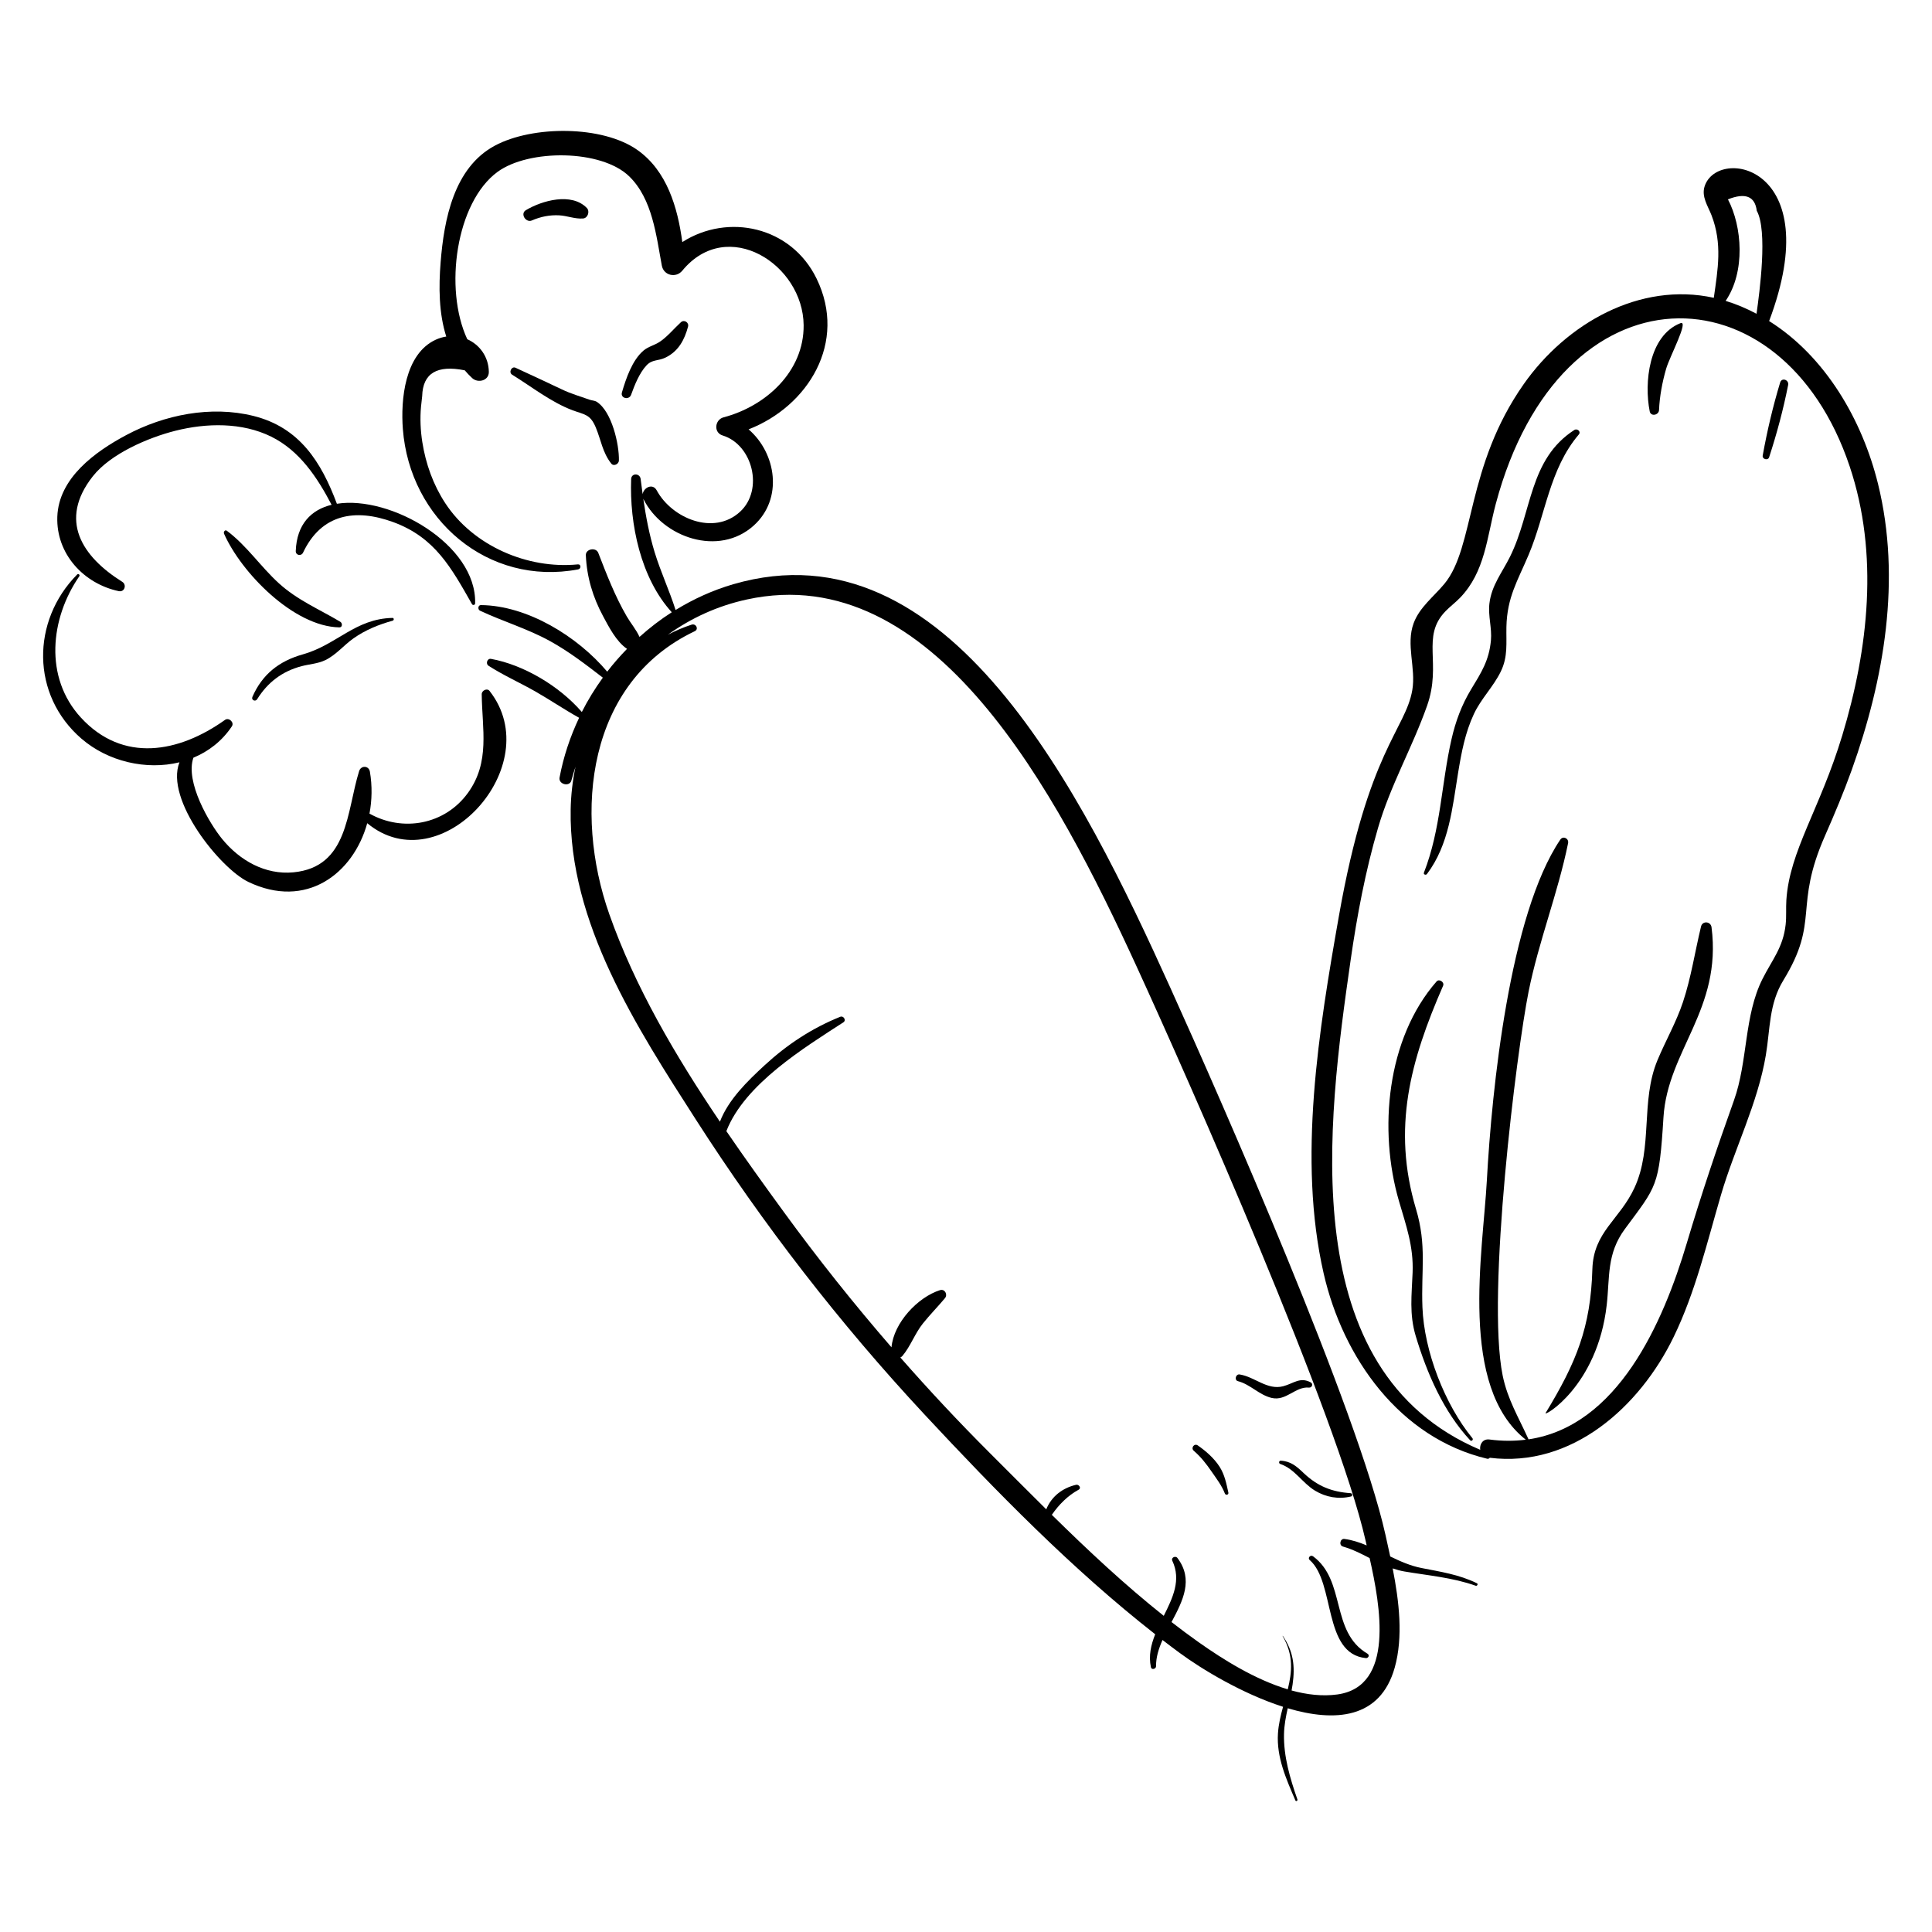
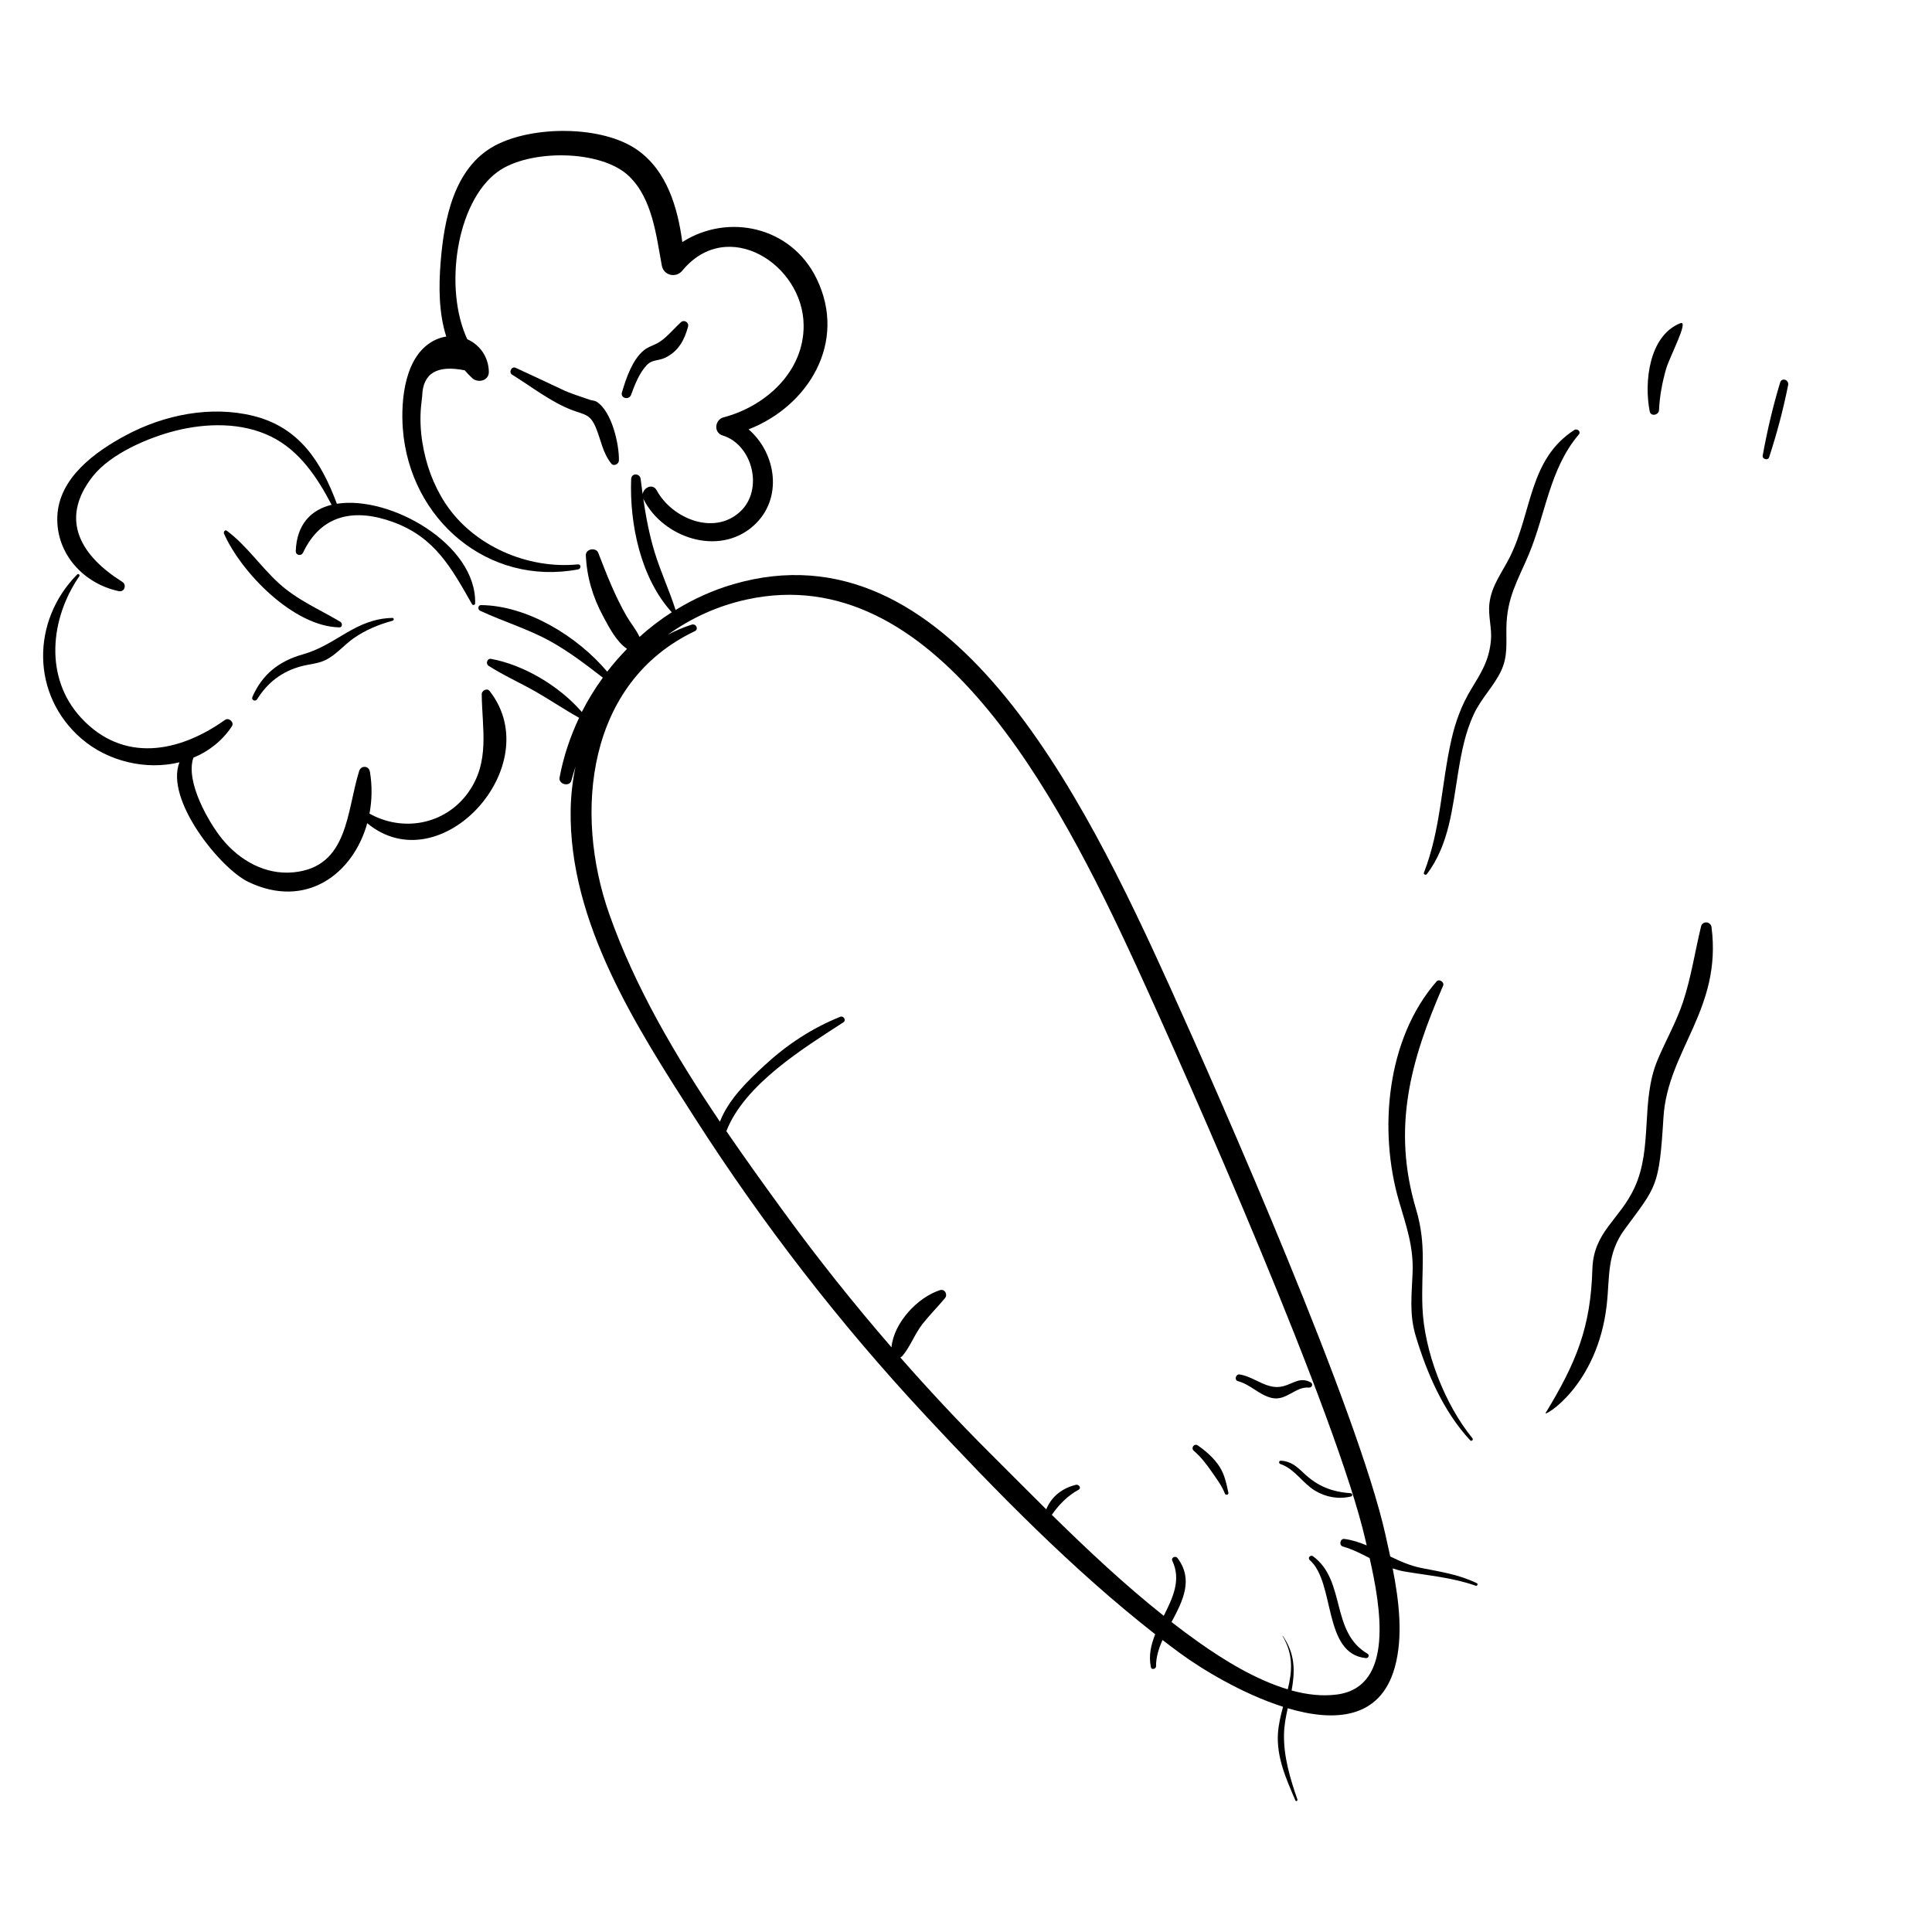
<svg xmlns="http://www.w3.org/2000/svg" fill="#000000" width="800px" height="800px" version="1.1" viewBox="144 144 512 512">
  <g>
    <path d="m483.42 531.1c-0.512-0.027-0.609 0.711-0.141 0.867 3.844 1.297 5.84 5.027 9.195 7.062 2.91 1.762 6.246 2.344 9.555 1.555 0.496-0.117 0.398-0.84-0.094-0.875-5.043-0.344-8.805-1.867-12.461-5.34-1.871-1.781-3.418-3.144-6.055-3.269z" />
    <path d="m491.98 556.44c-0.676-0.5-1.543 0.418-0.887 0.992 6.809 5.969 3.441 24.844 14.859 25.98 0.684 0.07 1.09-0.785 0.438-1.168-9.875-5.816-5.613-19.301-14.41-25.805z" />
    <path d="m465.09 533.99c1.281 1.859 2.688 3.676 3.508 5.793 0.219 0.566 1.066 0.379 0.93-0.242-0.527-2.383-0.977-4.727-2.312-6.816-1.453-2.269-3.582-4.137-5.777-5.668-0.945-0.66-1.934 0.672-1.07 1.418 1.883 1.621 3.32 3.477 4.723 5.516z" />
    <path d="m472.06 510.02c3.309 0.855 5.664 3.699 8.984 4.453 3.84 0.871 6.269-3.09 9.832-2.746 0.82 0.078 1.227-0.984 0.457-1.395-2.828-1.504-4.523 0.316-7.273 1.035-4.242 1.109-7.504-2.488-11.551-3.125-1.016-0.164-1.477 1.512-0.449 1.777z" />
    <path d="m274.11 318.61c-0.996-0.18-1.461 1.297-0.656 1.816 3.973 2.562 8.227 4.434 12.328 6.766 3.953 2.25 7.715 4.82 11.688 7.027-2.375 5.023-4.156 10.332-5.18 15.84-0.332 1.793 2.648 2.57 3.133 0.777 0.332-1.23 0.707-2.445 1.094-3.656-0.781 3.746-1.219 7.555-1.285 11.32-0.531 30.055 17.574 57.883 33.18 82.203 17.809 27.762 38.098 53.996 60.578 78.137 18.836 20.227 39.176 41.062 61.152 58.258-1.121 2.805-1.793 5.684-1.137 8.734 0.176 0.809 1.375 0.465 1.363-0.281-0.031-2.34 0.691-4.644 1.711-6.934 1.512 1.16 3.031 2.309 4.559 3.434 5.816 4.289 16.633 10.836 27.383 14.266-0.629 2.297-1.195 4.633-1.352 7.07-0.402 6.348 2.188 12.043 4.621 17.742 0.152 0.355 0.656 0.098 0.535-0.258-1.949-5.586-3.676-11.371-3.551-17.316 0.051-2.367 0.488-4.613 0.988-6.848 12.438 3.688 24.52 2.894 28.355-10.785 2.277-8.121 1.168-17.523-0.547-26.281 0.988 0.332 2.008 0.629 3.106 0.816 6.356 1.082 12.793 1.605 18.902 3.781 0.383 0.137 0.703-0.473 0.32-0.66-4.742-2.328-9.586-3.027-14.73-4.047-2.914-0.578-5.606-1.773-8.246-3.055-0.422-1.988-0.859-3.934-1.277-5.801-7.332-32.812-43.117-114.25-56.977-144.87-23.363-51.613-58.875-123.57-115.84-106.98-5.422 1.578-10.543 3.914-15.293 6.828-1.641-5.176-3.961-10.102-5.551-15.309-1.418-4.648-2.316-9.406-3.012-14.203 0.023 0.051 0.035 0.105 0.062 0.156 5.148 10.219 19.965 15.277 29.176 7.012 7.934-7.121 5.984-19.246-1.328-25.523 15.801-6.148 26.25-23.059 18.016-39.957-6.742-13.836-23.469-17.414-35.582-9.68-1.23-9.215-4.09-18.875-11.871-24.383-9.277-6.57-27.801-6.539-37.812-1.164-10.898 5.852-13.465 19.652-14.363 30.883-0.527 6.586-0.484 13.512 1.492 19.703-0.922 0.145-1.848 0.41-2.766 0.828-8.258 3.777-9.324 15.934-8.738 23.66 1.824 23.969 22.559 41.723 46.461 37.219 0.812-0.152 0.805-1.418-0.074-1.328-13.332 1.32-27.754-4.914-35.152-16.227-3.203-4.894-5.172-10.434-6.078-16.191-0.484-3.074-0.625-6.254-0.344-9.363 0.105-0.941 0.207-1.883 0.312-2.824 0.164-6.059 3.957-8.301 11.281-6.82 0.613 0.715 1.262 1.414 1.984 2.074 1.523 1.391 4.441 0.684 4.398-1.676-0.07-4.027-2.457-7.199-5.715-8.641-6.25-13.402-2.957-36.293 8.016-44.344 8.262-6.062 27.547-6.019 34.938 1.219 6.117 5.992 7.117 15.613 8.605 23.609 0.492 2.652 3.758 3.379 5.43 1.344 11.934-14.484 32.012-1.699 32.152 14.453 0.109 12.305-10.047 21.48-21.215 24.418-2.328 0.613-2.727 4.047-0.246 4.809 7.949 2.434 10.938 14.383 4.629 20.199-7 6.457-18.113 1.734-22.109-5.66-1.051-1.945-3.461-0.758-3.723 1.02-0.184-1.34-0.367-2.684-0.531-4.023-0.191-1.578-2.453-1.637-2.516 0.02-0.441 11.867 2.5 26.215 10.766 35.293-3.031 1.934-5.879 4.137-8.551 6.531-0.863-1.918-2.344-3.641-3.41-5.481-3.074-5.301-5.309-11.082-7.516-16.785-0.602-1.559-3.371-1.078-3.297 0.637 0.258 5.777 1.832 11.055 4.574 16.148 1.488 2.766 3.481 6.715 6.34 8.652-1.863 1.914-3.625 3.922-5.25 6.039-7.91-9.371-21.145-17.52-33.465-17.641-0.805-0.008-0.898 1.176-0.25 1.48 6.152 2.887 12.602 4.773 18.582 8.074 4.973 2.746 9.488 6.215 13.973 9.676-2.086 2.887-3.965 5.922-5.57 9.102-5.957-6.891-15.387-12.496-24.074-14.082zm54-7.328c1.148-0.547 0.336-2.109-0.812-1.746-2.223 0.711-4.312 1.633-6.316 2.68 6.106-4.387 13.109-7.648 20.98-9.355 49.457-10.75 82.062 51.137 103.17 97.094 14.121 30.75 53.227 119.19 60.77 152.35 0.09 0.391 0.184 0.809 0.285 1.242-1.902-0.793-3.844-1.438-5.887-1.711-1.156-0.156-1.547 1.684-0.418 2.012 2.59 0.746 4.844 1.906 7.082 3.059 2.852 12.609 6.723 34.062-8.574 36.145-3.926 0.535-8.023 0.059-12.105-1.055 0.098-0.523 0.191-1.055 0.266-1.59 0.703-4.867 0.199-8.805-2.582-12.871-0.027-0.039-0.086 0-0.062 0.043 2.961 5.019 2.492 9.566 1.363 14.113-8.648-2.586-17.133-7.906-23.602-12.48-2.43-1.719-4.828-3.508-7.199-5.348 3.012-5.656 5.891-11.254 1.559-16.988-0.512-0.676-1.746-0.09-1.355 0.734 2.41 5.098 0.133 9.809-2.262 14.605-10.34-8.215-20.156-17.414-29.664-26.77 1.828-2.66 4.269-5.133 7.102-6.656 0.805-0.434 0.059-1.473-0.68-1.301-3.637 0.855-6.519 3.106-7.898 6.5-5.094-5.035-10.109-10.09-15.066-15.035-8.148-8.137-16.012-16.555-23.605-25.203 0.203-0.102 0.395-0.227 0.543-0.402 2.176-2.582 3.297-5.938 5.43-8.605 1.859-2.324 3.949-4.434 5.852-6.715 0.793-0.949-0.035-2.531-1.316-2.125-5.84 1.84-12.266 8.609-12.855 15.148-10-11.543-19.523-23.496-28.52-35.844-5.07-6.953-10.223-14.109-15.238-21.438 4.84-12.496 20.738-22.168 31.02-28.848 0.824-0.535 0.031-1.816-0.844-1.461-7.484 3.012-14.098 7.367-20.043 12.852-4.531 4.18-9.598 9.09-11.84 14.953-11.738-17.367-22.535-35.742-29.32-55-9.496-26.961-5.91-61.391 22.648-74.984z" />
    <path d="m175.48 300.66c1.531 0.324 2.172-1.691 0.914-2.477-10.66-6.676-16.957-16.312-7.809-27.945 4.758-6.047 14.773-10.285 21.895-12.082 8.242-2.078 17.633-2.269 25.391 1.559 7.523 3.711 12.203 10.801 16.004 18.059-5.391 1.316-9.234 5.125-9.496 12.246-0.043 1.168 1.453 1.445 1.934 0.43 4.852-10.25 13.812-11.781 23.91-8.082 11.051 4.051 15.375 12.105 20.859 21.734 0.215 0.379 0.82 0.246 0.832-0.203 0.426-15.602-22.469-28.66-36.637-26.395-4.129-11.051-9.883-20.242-22.125-23.281-11.262-2.797-23.586-0.312-33.684 5.07-8.273 4.41-17.914 11.371-18.281 21.645-0.344 9.883 7.027 17.766 16.293 19.723z" />
    <path d="m165.62 339.78c7.012 6.043 17.133 8.395 25.941 6.238-3.918 9.91 10.82 28.129 18.227 31.688 15.324 7.359 27.805-2.117 31.535-15.547 19.402 16.098 47.961-15.27 32.418-35.047-0.668-0.852-2.09-0.109-2.078 0.863 0.102 9.238 2.273 17.961-3.652 26.145-6.148 8.488-17.305 10.422-26.094 5.496 0.672-3.566 0.75-7.34 0.113-11.105-0.281-1.664-2.367-1.719-2.859-0.156-3.344 10.707-2.824 25.418-17.395 26.82-7.492 0.723-14.246-3.144-18.895-8.824-3.371-4.117-9.863-15.133-7.625-21.551 4.012-1.672 7.582-4.391 10.191-8.305 0.715-1.074-0.805-2.445-1.824-1.711-12.242 8.73-27.066 11.477-38.184-0.617-9.781-10.645-8.129-26.27-0.414-37.461 0.234-0.34-0.254-0.781-0.555-0.48-12.207 12.312-12.277 31.98 1.148 43.555z" />
-     <path d="m641.7 272.26c-4.164-16.914-13.902-33.781-28.863-43.18 15.531-41.23-13.594-46.332-17.082-35.746-0.914 2.773 0.855 5.231 1.812 7.703 2.914 7.543 1.68 14.348 0.609 21.883-19.609-4.305-39.066 6.785-50.375 22.879-15.379 21.891-12.93 43.145-21.02 52.918-2.777 3.356-6.574 6.195-8.145 10.418-2.117 5.691 0.641 11.859-0.359 17.723-1.793 10.527-11.703 15.953-19.441 59.828-5.32 30.156-10.98 64.547-4.051 94.797 5.125 22.375 20.133 43.578 43.332 49.098 0.293 0.07 0.535-0.059 0.688-0.258 21.734 2.719 39.758-13.508 48.734-32.023 5.801-11.965 8.82-24.938 12.539-37.633 3.621-12.367 9.758-24.293 11.887-37.039 1.172-7.012 0.809-13.57 4.637-19.828 9.785-15.992 2.609-19.168 11.059-38.355 2.519-5.723 4.941-11.477 7.055-17.367 8.629-24.055 13.188-50.621 6.984-75.816zm-39.777-75.43c4.609-1.824 7.156-0.816 7.637 3.016 2.934 5.293 0.766 21.398-0.062 27.305-2.691-1.418-5.344-2.555-8.184-3.414 5.273-7.731 4.391-19.695 0.609-26.906zm30.281 142.11c-5.906 19.52-13.961 30.551-14.801 43.594-0.137 2.141 0.051 4.375-0.191 6.516-0.676 6.039-3.547 9.262-6.117 14.348-4.938 9.773-3.867 21.84-7.582 32.227-4.496 12.566-8.68 25.008-12.488 37.805-6.297 21.16-18.285 48.512-41.949 52.012-2.586-5.75-5.559-10.555-6.852-16.902-4.371-21.512 3.715-86.062 6.871-101.77 2.68-13.336 7.758-26.035 10.465-39.316 0.254-1.25-1.316-2.059-2.074-0.934-13.434 19.934-18.141 66.172-19.453 90.27-1.039 19.098-7.531 54.695 10.316 68.746-3.016 0.379-6.207 0.398-9.609-0.051-1.812-0.242-2.68 1.32-2.469 2.731-49.445-20.996-40.52-86.691-34.344-129.75 1.695-11.809 3.914-23.562 7.254-35.023 3.297-11.324 9.113-21.383 13.004-32.398 3.984-11.273-1.684-18.297 4.898-25.074 1.211-1.246 2.625-2.293 3.832-3.539 6.676-6.906 7.113-16.02 9.48-24.891 17.145-64.238 75.914-63.41 93.797-9.914 7.758 23.172 4.973 48.316-1.988 71.32z" />
    <path d="m520.96 490.45c-0.371-9.805 1.184-16.363-1.699-26.023-6.406-21.5-1.496-39.316 7.176-59.191 0.418-0.953-1.039-1.934-1.738-1.133-13.246 15.16-15.438 39.418-9.953 58.219 1.902 6.523 3.879 11.969 3.609 18.906-0.23 5.965-0.922 10.992 0.824 16.824 2.949 9.836 7.375 20.07 14.43 27.641 0.359 0.387 0.93-0.148 0.598-0.551-7.32-8.91-12.805-23.059-13.246-34.691z" />
    <path d="m594.79 389.54c-1.621 6.688-2.609 13.469-4.789 20.023-1.785 5.367-4.586 10.199-6.75 15.391-4.555 10.926-1.145 23.133-6.106 33.836-3.938 8.5-10.863 11.625-11.152 21.57-0.441 15.371-4.231 24.68-12.391 38.102-0.695 1.164 13.727-7.012 16.191-28.602 0.852-7.461-0.062-13.559 4.836-20.191 8.414-11.395 9.066-11.066 10.207-29.559 1.098-17.746 15.531-28.582 12.738-50.379-0.203-1.57-2.398-1.777-2.785-0.191z" />
    <path d="m561.21 257.95c-12.066 7.785-11.145 21.711-17.051 33.605-2.086 4.203-4.883 7.559-5.449 12.383-0.383 3.281 0.703 6.539 0.402 9.77-0.496 5.375-2.578 8.551-5.231 12.934-2.519 4.156-4.133 8.504-5.215 13.254-2.727 11.953-2.801 23.793-7.309 35.363-0.195 0.5 0.52 0.738 0.801 0.363 5.867-7.758 6.734-17.559 8.266-26.883 0.879-5.348 1.863-10.59 4.176-15.527 1.918-4.094 5.152-7.211 7.113-11.223 1.953-3.996 1.414-7.519 1.504-11.848 0.164-7.848 2.977-12.234 5.879-19.098 4.527-10.711 5.492-22.691 13.301-31.898 0.664-0.773-0.414-1.691-1.188-1.195z" />
    <path d="m583.66 252.67c0.156-3.648 0.871-7.438 1.887-10.953 0.934-3.227 6.188-13.02 3.75-12.059-8.375 3.32-9.617 15.828-8.105 23.363 0.289 1.449 2.41 1.004 2.469-0.352z" />
    <path d="m615.76 245.36c-1.941 6.418-3.43 12.766-4.625 19.359-0.176 0.977 1.387 1.418 1.703 0.453 2.066-6.336 3.742-12.605 5.039-19.141 0.27-1.367-1.691-2.074-2.117-0.672z" />
-     <path d="m284.96 202.42c2.297-0.996 4.727-1.492 7.238-1.355 2.156 0.117 4.152 1 6.32 0.836 1.277-0.098 1.855-1.906 0.996-2.789-4.051-4.168-11.859-1.988-16.164 0.594-1.555 0.938 0 3.414 1.609 2.715z" />
    <path d="m212.15 329.3c2.777-4.481 6.688-7.426 11.773-8.758 2.141-0.562 4.277-0.637 6.293-1.605 2.852-1.371 4.906-3.969 7.465-5.769 3.176-2.234 6.672-3.656 10.387-4.68 0.379-0.105 0.379-0.742-0.059-0.734-9.902 0.215-14.762 7.133-23.734 9.656-6.312 1.773-10.754 5.273-13.383 11.27-0.371 0.84 0.785 1.379 1.258 0.621z" />
    <path d="m233.94 310.26c0.859 0.016 0.824-1.137 0.25-1.477-5.656-3.379-11.363-5.719-16.316-10.234-4.797-4.375-8.562-10.031-13.754-13.891-0.508-0.379-0.938 0.34-0.75 0.77 4.543 10.309 18.441 24.625 30.57 24.832z" />
    <path d="m279.72 243.3c5.106 3.144 10.402 7.34 16.051 9.438 3.121 1.16 4.629 1.008 6.098 4.496 1.422 3.379 1.781 6.66 4.121 9.617 0.656 0.832 2.004 0.137 2.027-0.805 0.105-4.258-1.875-12.996-5.852-15.547-0.578-0.371-1.297-0.348-1.914-0.57-2.453-0.879-4.941-1.574-7.344-2.731-4.066-1.953-8.176-3.824-12.27-5.731-1.07-0.504-1.91 1.223-0.918 1.832z" />
    <path d="m311.25 248.62c0.918-2.559 2.18-5.742 4.055-7.762 1.562-1.684 3.051-1.117 5.086-2.109 3.398-1.66 5.019-4.695 5.949-8.195 0.293-1.109-1.031-1.945-1.891-1.16-1.828 1.668-3.644 3.922-5.727 5.262-1.332 0.855-2.934 1.195-4.164 2.234-3.027 2.547-4.66 7.438-5.738 11.102-0.469 1.578 1.895 2.125 2.43 0.629z" />
  </g>
</svg>